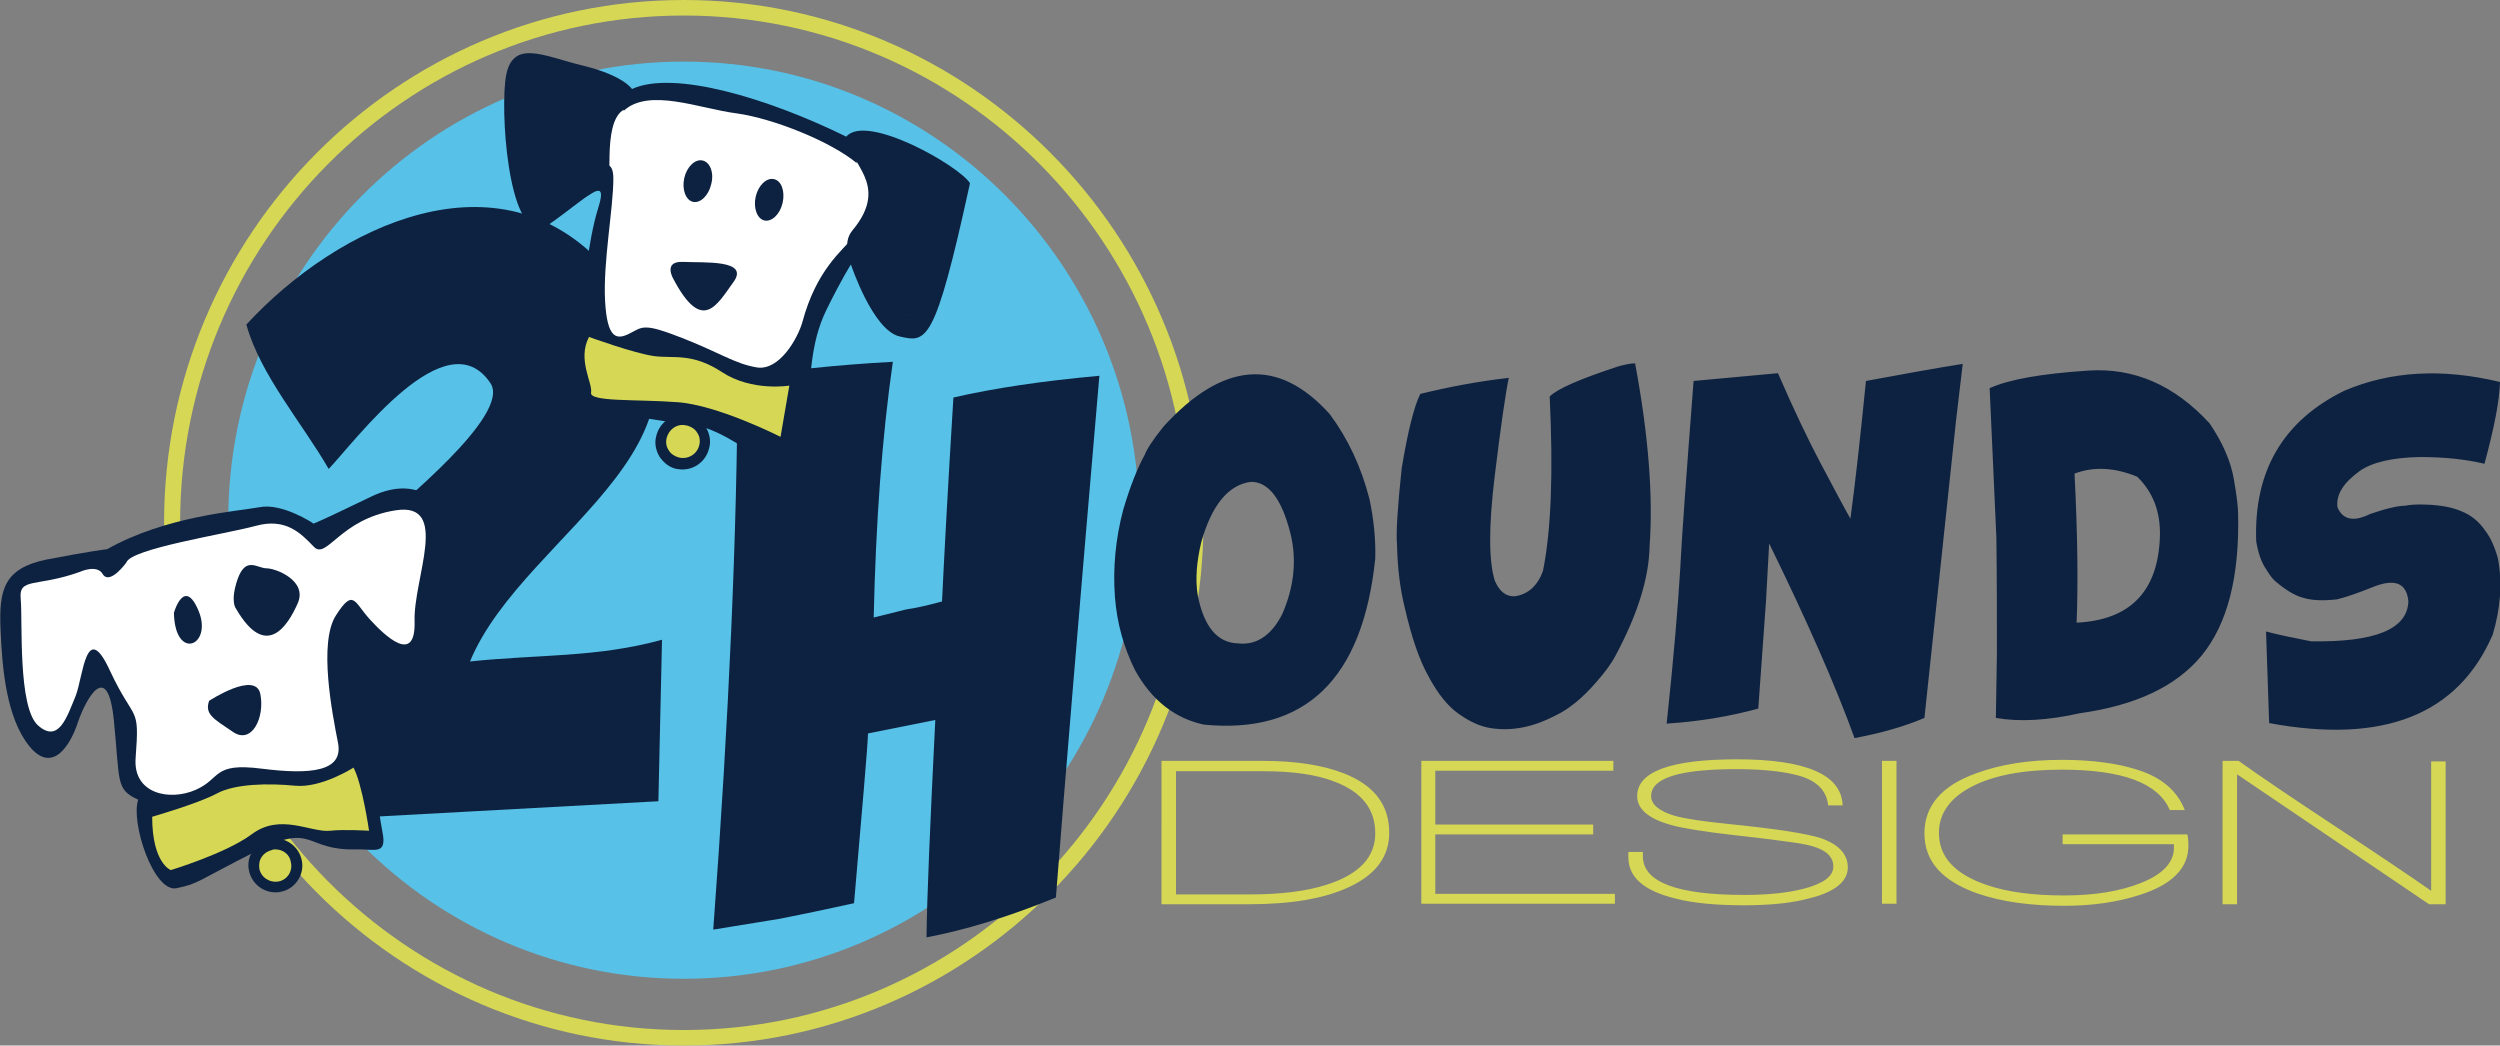
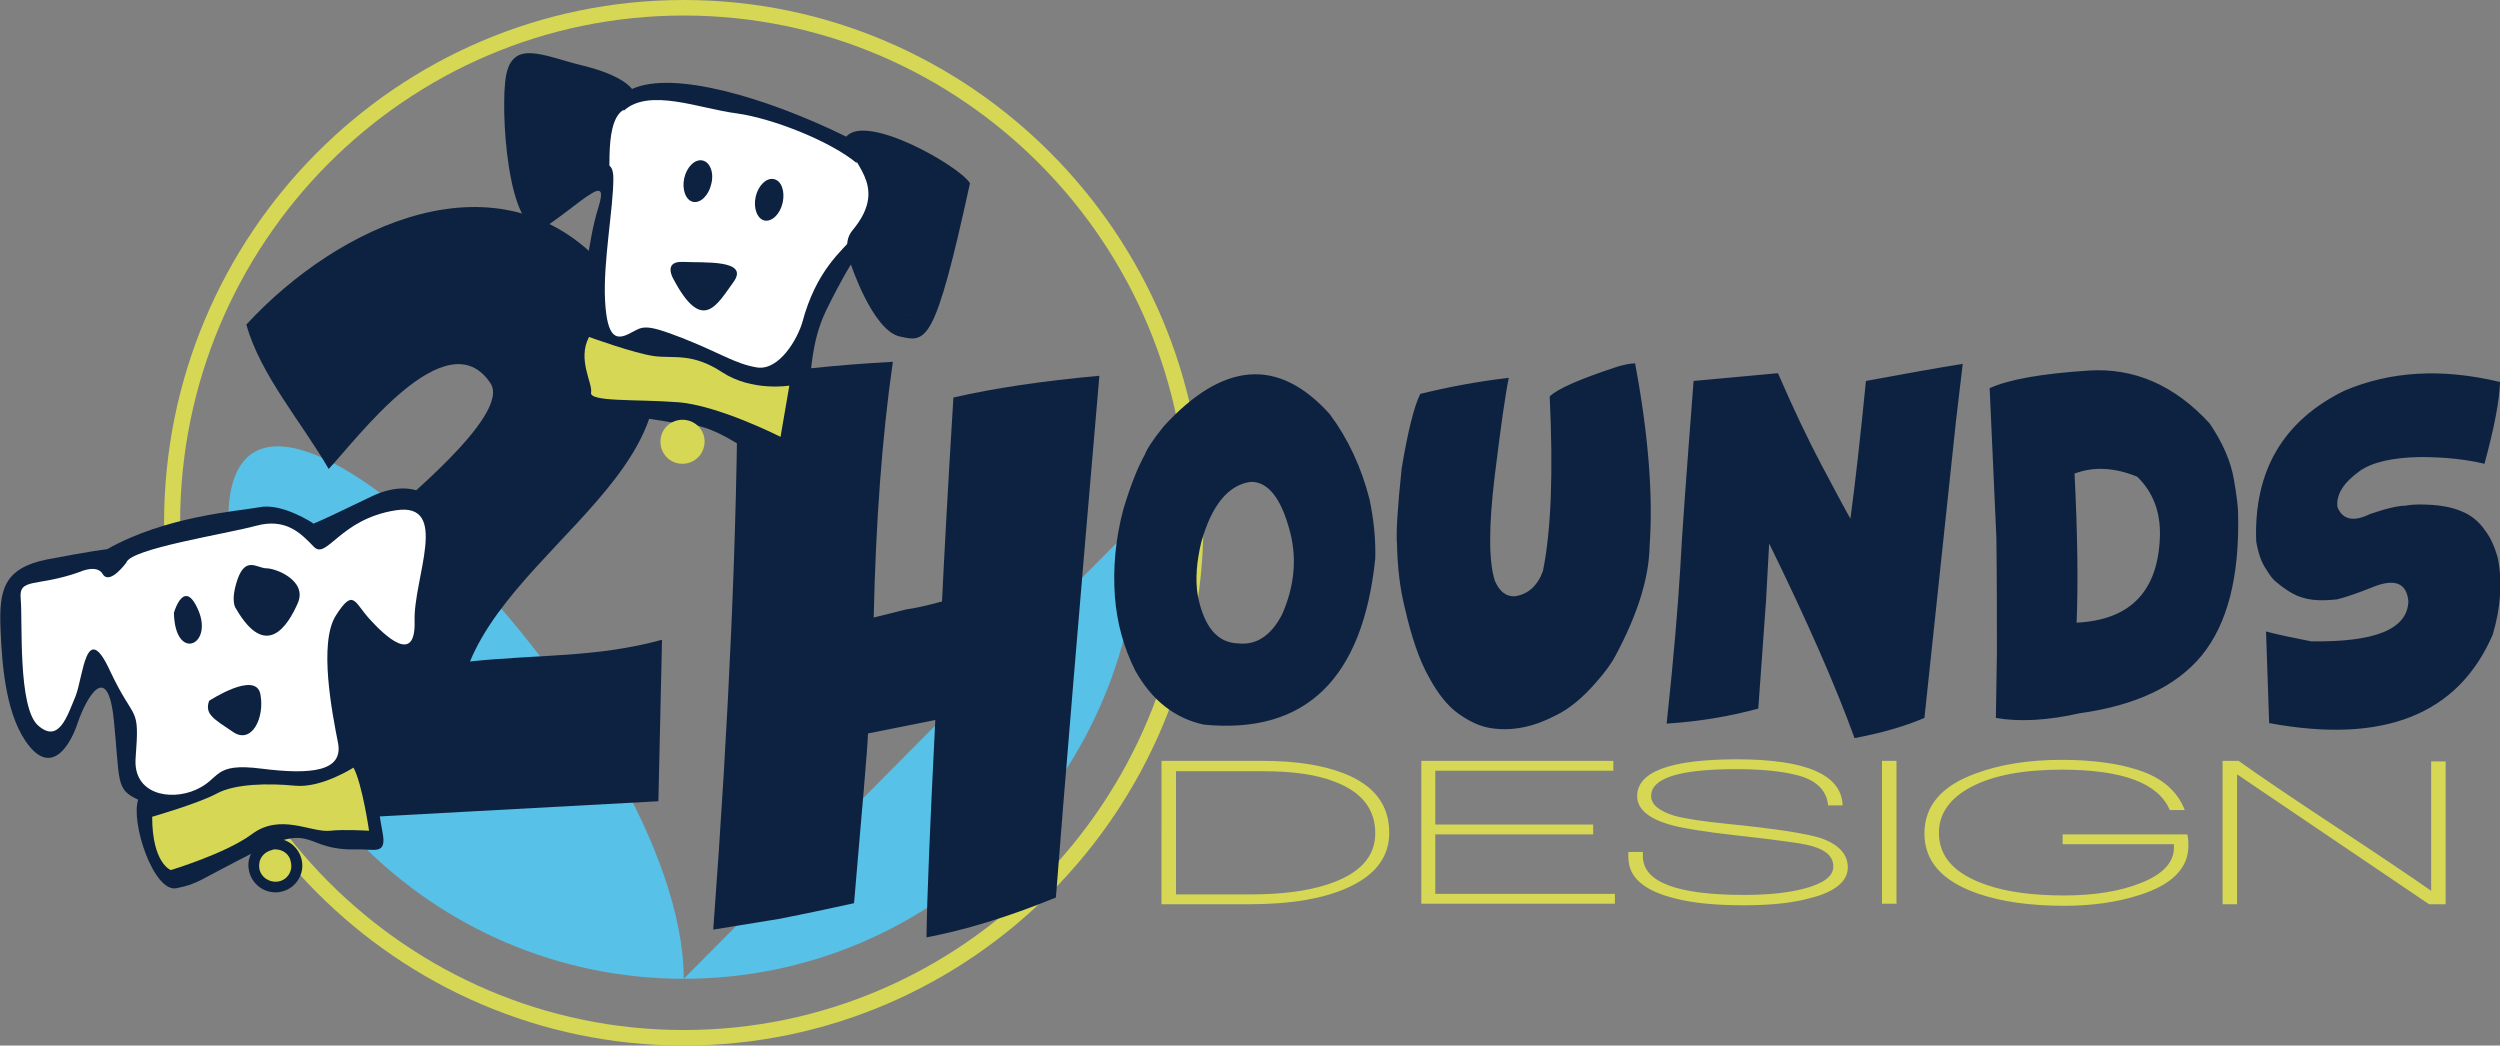
<svg xmlns="http://www.w3.org/2000/svg" xml:space="preserve" id="Layer_1" width="483" height="202" x="0" y="0" style="enable-background:new 0 0 483 202" version="1.1" viewBox="0 0 483 202">
  <rect x="0" y="0" width="483" height="202" fill="#808080" stroke="none" />
  <style type="text/css">.st0,.st1,.st2,.st3{fill-rule:evenodd;clip-rule:evenodd;fill:#d5d755}.st1,.st2,.st3{fill:#0d2240}.st2,.st3{fill:#57c1e8}.st3{fill:#fff}.st4{fill:#d5d755}.st5{fill:#0d2240}</style>
  <g>
    <g>
      <path d="M132.1 202c-55.3 0-100.4-45.3-100.4-101S76.7 0 132.1 0c55.3 0 100.4 45.3 100.4 101s-45 101-100.4 101zm0-199c-53.7 0-97.3 44-97.3 98s43.7 98 97.3 98c53.7 0 97.3-44 97.3-98 .1-54-43.6-98-97.3-98z" class="st4" />
    </g>
-     <path d="M220.1 100.5c0 48.9-39.4 88.6-88 88.6s-88-39.7-88-88.6c0-48.9 39.4-88.6 88-88.6s88 39.7 88 88.6z" class="st2" />
+     <path d="M220.1 100.5c0 48.9-39.4 88.6-88 88.6s-88-39.7-88-88.6s88 39.7 88 88.6z" class="st2" />
    <g>
      <path d="M172.5 69.9c-2.1 14.6-3.3 31.1-3.7 49.4 4.2-1 6.3-1.6 6.5-1.6 1.5-.2 3.8-.7 6.7-1.5.4-8.4 1.1-21.6 2.2-39.4 7.8-1.8 17.2-3.2 28.2-4.2-4 46.5-6.8 80.1-8.4 100.8-9.3 3.8-17.6 6.3-25 7.7.1-8 .7-22 1.7-42l-13 2.6c-.1 3.1-1.1 14.1-2.7 32.8-5.5 1.2-10.2 2.2-14.3 3-5.6.9-9.9 1.6-12.9 2.1 3.1-41.7 4.6-77.3 4.7-106.6 8.9-1.4 18.9-2.5 30-3.1z" class="st5" />
    </g>
    <g>
      <path d="M73.6 100.8c2.9-2.9 25.1-20.5 21.2-26.7-8.5-12.9-26.2 11.2-31.3 16.5-5-8.7-13.3-18.3-15.9-27.9 17.7-19.2 48.9-34 69.4-11 29.3 33-15.5 50.2-26.2 76.1 13.1-1.4 24.4-.7 37.1-4.2l-.7 31.2-75.4 4.1c-3.3-22.5 4.5-43 21.8-58.1" class="st5" />
    </g>
    <g>
      <path d="M20.7 106.1s-3.4.4-11.7 2C.7 109.8-.2 114 .1 121.5c.3 7.5 1.1 17.2 5.6 22.7s8-.4 9.4-4.8c1.5-4.3 5.7-12.2 6.9-.2 1.2 11.9.3 13.3 4.7 15.3-1.5 4.4 3 18 7.4 17.1 4.4-.9 3.8-1.3 15.3-7.1s9.2-.1 19.5-.4c3.4-.1 5.9 1.2 5-3.3-.9-4.5-1.9-15.9-5-17-1.3-3.8-3.4-17.3-2.2-22.8 3.1 1.1 9.4 9.7 13.4 6.6 4-3.1 2.7-15.3 5.4-23.7 1.8-5.6-3.9-12.8-13.9-7.9-13 6.3-11.1 5.1-11.1 5.1s-6-4-10.4-3.1c-4.4.8-18 1.7-29.4 8.1z" class="st1" />
      <path d="M24.4 108.7c.8-2.7 19.1-5.5 25-7.1 5.8-1.6 8.7 1.4 11.2 4 2.5 2.7 5-5.3 15.8-7 10.7-1.7 3.4 13.2 3.7 21.5.2 8.4-5.7 2.8-8.7-.5s-3.1-6-6.5-.7-.7 19 .4 24.6c1.1 5.6-5.3 6.2-14.8 5-9.5-1.2-7.7 1.9-12.7 4.1-5 2.2-12.1.8-11.6-6.1.8-10.6-.1-6.6-4.9-16.8-4.7-10.3-5.2 1-6.7 4.8-1.6 3.8-3.2 9.2-7.2 5.7-4-3.4-3-20.3-3.4-24.5-.4-4.2 3-2.2 11.4-5.2 0 0 3.4-1.6 4.5.5 1.4 2 4.5-2.3 4.5-2.3z" class="st3" />
      <path d="M40.4 135.4s9-5.9 9.9-1.3c.9 4.6-1.7 9.8-5.3 7.3-3.7-2.5-5.5-3.4-4.6-6zM33.6 118.4s2-7.1 4.8-.3c2.7 6.7-4.6 9.7-4.8.3z" class="st1" />
      <path d="M29.4 157.8s9-2.6 12.5-4.5 10-2 15.1-1.5 11.3-3.5 11.3-3.5c1.7 3.2 3 12.2 3 12.2s-4.9-.3-7.5 0c-3.8.4-9.6-3.5-15.2.7-5 3.7-15.6 6.9-15.6 6.9s-3.6-1.3-3.6-10.3z" class="st4" />
      <path d="M45.6 117.6s-1.2-1.3.3-5.7c1.6-4.5 3.8-2.1 5.6-2.1 1.8 0 8 2.4 6 6.8-1.9 4.3-6.1 11-11.9 1z" class="st1" />
      <g>
        <path d="M57.3 166.4c.4 2.3-1 4.5-3.3 4.9-2.2.5-4.4-1-4.9-3.3-.4-2.3 1-4.5 3.3-4.9 2.3-.5 4.4 1 4.9 3.3z" class="st0" />
        <path d="M53.2 172.4c-2.5 0-4.6-1.8-5.1-4.2-.3-1.4 0-2.8.8-3.9.8-1.2 1.9-1.9 3.3-2.2.3-.1.7-.1 1-.1 2.5 0 4.6 1.8 5.1 4.2.6 2.8-1.3 5.6-4.1 6.1-.3.1-.6.1-1 .1zm0-8.3c-.2 0-.4 0-.6.1-.8.2-1.5.6-2 1.3-.5.7-.6 1.5-.5 2.3.3 1.7 2 2.8 3.7 2.5 1.7-.3 2.8-2 2.4-3.7-.2-1.5-1.5-2.5-3-2.5z" class="st5" />
      </g>
    </g>
    <g>
      <path d="M122.1 17.2s-1.6-2.6-9.4-4.5c-7.9-1.9-14.2-5.6-15.1 3.1-.9 8.7 1.2 32.5 8.4 27.6 7.2-5 11.7-10 9.6-3.3-2.1 6.7-2.7 16.1-3.5 19.7-.9 3.7-4.7 8.3-2.4 15 2.3 6.7 7.6 5.2 11.9 5.6C126 80.9 132 82 132 82s3.3-.6 9.6 3.2c6.3 3.7 12.6 7.4 13.9-2.8 1.3-10.3 1-15.9 4.1-22.4 3.2-6.5 4.8-8.9 4.8-8.9s4.2 12.7 9.4 13.9c5.2 1.2 6.8 1.6 13.6-29.6-2-3.3-20-13.6-23.9-9-15.3-7.5-33.4-12.9-41.4-9.2z" class="st1" />
      <path d="M120.5 21.4s-1.2-5.9-6.8-5.1c-9-1.9-12.2-6.3-13-1-.8 5.4-.4 17.7 2.8 23.3 2.2 1.9 1.9 1.6 6-1.7 4-3.3 9-8.2 9-2.4 0 5.8-2 16.1-1.6 23.6.4 7.5 2.3 7.6 4.8 6.3 2.5-1.3 2.7-2 10.1.9 7.4 2.9 10.2 5 14.5 5.7 4.3.6 7.8-5.6 8.7-8.7 2.7-10.1 7.6-13.8 10.2-16.8 4.7.7 3.8 8.9 7.3 13.1 3.7 4.4 5.8 1.5 6.2-3.2.4-4.7 10.5-18.7 1.7-22.4-8.8-3.7-14.1-7.9-14.9-1.5-4.9-4.1-16-8.6-23.2-9.6-7.1-.9-16.9-5-21.8-.5z" class="st3" />
      <path d="M130.1 53.9s-2.1-3.5 1.9-3.3c4 .2 12.9-.5 9.7 3.9-3.2 4.4-6 10-11.6-.6z" class="st1" />
      <path d="M113.8 65.1s8.8 3.2 12.6 3.7c3.8.5 7.3-.7 13.1 3.1s13 2.6 13 2.6l-1.7 9.9s-12.2-6.2-20-6.7c-7.8-.6-17.1 0-16.6-1.9.3-1.8-2.7-6.4-.4-10.7z" class="st0" />
      <path d="M151.2 39.2c-.5 2.2-2.1 3.7-3.5 3.4-1.4-.3-2.2-2.4-1.7-4.6.5-2.2 2.1-3.7 3.5-3.4 1.5.3 2.2 2.4 1.7 4.6zM137.4 35.6c-.5 2.2-2.1 3.7-3.5 3.4-1.4-.3-2.2-2.4-1.7-4.6.5-2.2 2.1-3.7 3.5-3.4 1.5.3 2.3 2.4 1.7 4.6zM100.5 15.4s-2-5.9 7.5-2.4c9.6 3.4 16.9 5.6 12.5 8.2-4.5 2.6-1.6 16.5-3.6 12.7-1.7 3.2-2.5 4.2-11 6.9-2.6 6.1-8.2-11.8-5.4-25.4zM164.9 27.9c-1.9 3.2 7.5 7.4-.2 16.6-4.3 5.1 6.2 15.4 8.4 15.9s5.4 1.7 6.7-3.8c1.3-5.5 6.7-20.5 6.7-20.5s-.2-2.4-7.9-5.7c-7.7-3.4-11-7.1-13.7-2.5z" class="st1" />
      <g>
        <path d="M136 86.3c-.5 2.3-2.8 3.7-5.1 3.2s-3.7-2.8-3.2-5.1 2.8-3.7 5.1-3.2 3.8 2.8 3.2 5.1z" class="st0" />
-         <path d="M131.6 90.7c-.3 0-.6-.1-.9-.1-1.4-.3-2.5-1.2-3.3-2.4-.7-1.2-1-2.6-.6-4 .6-2.5 2.9-4.2 5.4-4.1.3 0 .6.1.9.1 1.4.3 2.5 1.2 3.3 2.4.7 1.2 1 2.6.6 4-.6 2.5-2.8 4.2-5.4 4.1zm.5-8.6c-1.6-.1-2.9 1-3.3 2.5-.2.8-.1 1.7.4 2.4.4.7 1.2 1.2 2 1.4 1.8.4 3.5-.7 3.9-2.4.2-.8.1-1.7-.4-2.4-.4-.7-1.2-1.2-2-1.4-.3 0-.5-.1-.6-.1z" class="st5" />
      </g>
    </g>
    <g>
      <path d="M256.9 80c3.5 4.7 6.1 10.2 7.7 16.5.8 3.8 1.2 7.6 1.1 11.4-2.4 23.3-13.5 34-33.1 32.1-5.6-1.2-10.1-4.7-13.3-10.5-2.2-4.4-3.5-9.1-3.9-14.2-.4-5.5.1-11.1 1.6-16.8 1.4-4.7 2.8-8.2 4.2-10.7.3-.9 1.5-2.8 3.6-5.4C236.3 69.8 247 69 256.9 80zm-25.5 35c1.2 6.1 3.8 9.2 7.8 9.3 3.5.4 6.4-1.5 8.5-5.6 2.3-5.2 2.9-10.5 1.6-15.7-1.7-6.7-4.3-10-7.7-9.9-4.3.6-7.5 4.5-9.5 11.6-.9 3.7-1.2 7.2-.7 10.3zM291.5 73c-.6 2.8-1.5 9-2.7 18.8-1.2 9.8-1.2 16.6 0 20.4.9 2.1 2.2 3.1 3.9 3 2.6-.4 4.4-2.1 5.4-4.9 1.6-7.9 2-19.1 1.3-33.7 1.5-1.5 5.9-3.4 13.2-5.8 1.4-.4 2.5-.6 3.3-.6 2.6 13.9 3.5 25.7 2.8 35.3-.1 6.1-2.3 13.2-6.6 21.2-.9 1.7-2.2 3.4-3.8 5.2-2.6 3-5.2 5.1-7.7 6.3-4.2 2.2-8.3 3.1-12.4 2.5-2.2-.3-4.3-1.3-6.4-2.8-2-1.4-4-3.8-5.8-7.2-1.8-3.2-3.3-7.6-4.6-13.3-.9-3.6-1.4-7.6-1.5-12.2-.2-2.3.1-7.1.9-14.7 1.2-7.2 2.4-12 3.6-14.4 5.3-1.3 11-2.4 17.1-3.1zM379.2 70.3c-.3 2.8-.8 6.5-1.3 11l-6.1 57.4c-3.7 1.6-8.2 2.9-13.5 3.9-3.7-10.2-9.2-22.7-16.5-37.6l-.6 11-1.5 20.9c-5.5 1.5-11.4 2.5-17.7 2.9 1.4-13.1 2.2-23 2.6-29.6.3-6.2 1.2-18.4 2.6-36.6l16.3-1.5c3 6.9 5.8 12.8 8.4 17.7 2.6 4.9 4.4 8.3 5.6 10.4.9-6.6 1.9-15.5 3-26.6 7.5-1.4 13.7-2.5 18.7-3.3zM426.9 81.8c2.5 3.7 4.1 7.3 4.7 10.9.6 3.4.8 5.5.8 6.5.3 12.3-2.1 21.4-7 27.4s-12.8 9.7-23.6 11.2c-6.2 1.4-11.7 1.7-16.2.9l.2-12.4c0-7.5 0-15-.1-22.4L384.4 75c3.7-1.7 10-2.8 19-3.4 8.9-.6 16.7 2.8 23.5 10.2zm-25.7 38.5c10.4-.5 15.8-6.1 16.1-16.8.1-4.6-1.3-8.4-4.4-11.4-4.4-1.8-8.4-2-12.1-.6.6 11.8.7 21.4.4 28.8zM483 73.8c-.1 3.6-1.1 8.8-3 15.8-3.8-.9-7.9-1.3-12.5-1.3-5.3.1-9.2 1-11.6 2.7-3.2 2.3-4.6 4.6-4.3 7 1 2.4 3.1 2.9 6.3 1.3 3.2-1.1 5.5-1.6 6.8-1.6 1-.2 2.5-.3 4.3-.2 2.5.1 4.8.5 6.6 1.3 1.8.7 3.4 2 4.6 3.8 1 1.3 1.8 3.1 2.4 5.3.9 4.7.5 9.6-1 14.7-6.7 15.5-21.1 21.2-43.2 17.1l-.6-17.7c2.2.6 5.1 1.2 8.7 1.9 12.3.2 18.6-2.3 18.8-7.7-.3-3.4-2.4-4.4-6.3-3-3.7 1.5-6.2 2.3-7.5 2.6-2.8.3-4.9.2-6.5-.3-1.6-.4-3.4-1.5-5.4-3.2-.5-.4-1.1-1.2-1.7-2.2-1-1.4-1.6-3.2-2-5.5-.5-13.6 5.2-23.3 17-29.1 8.9-3.8 18.9-4.4 30.1-1.7z" class="st5" />
    </g>
    <g>
      <path d="M260.8 171.3c-4.8 2.3-11.3 3.4-19.5 3.4h-16.9V147H244c6.3 0 11.5.8 15.6 2.4 5.9 2.3 8.8 6.1 8.8 11.5 0 4.5-2.5 8-7.6 10.4zM244 149h-16.8v23.8h14.3c5.9 0 10.9-.6 14.9-1.9 6.2-2 9.3-5.3 9.3-9.9 0-4.7-2.6-8-7.9-10-3.6-1.4-8.2-2-13.8-2zM274.6 174.7V147h37.1v1.9h-34.4v10.4h30.5v1.9h-30.5v11.5H312v1.9h-37.4zM349.8 173.5c-3.6 1-7.9 1.4-12.9 1.4-5.3 0-9.7-.4-13.2-1.3-6.1-1.5-9.1-4.1-9.1-8v-1h2.8v.8c0 5 6.5 7.5 19.6 7.5 4.6 0 8.4-.4 11.5-1.2 3.8-1 5.7-2.4 5.7-4.3 0-1.6-1-2.8-3.1-3.6-1-.4-2.7-.8-5.1-1.1-1.5-.2-5-.7-10.5-1.3-6.3-.7-10.5-1.4-12.6-2-4.4-1.2-6.6-3.1-6.6-5.6 0-4.7 6.4-7.1 19.3-7.1 13.4 0 20.2 3 20.4 8.9h-2.8c-.3-2.8-2.1-4.7-5.5-5.7-2.8-.8-6.8-1.3-12.2-1.3-11 0-16.5 1.7-16.5 5.2 0 1.6 1.5 2.9 4.5 3.8 2.1.6 5.6 1.1 10.5 1.6 8.9.9 14.8 1.8 17.7 2.7 3.5 1.2 5.3 3.1 5.3 5.7s-2.4 4.7-7.2 5.9zM363.6 174.7V147h2.8v27.6h-2.8zM398.8 175c-6.6 0-12.2-.8-16.8-2.4-6.8-2.4-10.2-6.2-10.2-11.6 0-5.3 3.3-9.2 10-11.6 4.6-1.7 10.1-2.6 16.5-2.6 6 0 11 .7 14.9 2 4.6 1.5 7.5 4.1 8.9 7.7h-2.9c-2.2-5.2-9.1-7.8-20.9-7.8-7.4 0-13.2 1.1-17.4 3.3-4.2 2.2-6.3 5.2-6.3 8.9 0 4.7 3.1 8 9.3 10.1 4.1 1.4 9.1 2 14.9 2s10.8-.8 14.8-2.4c4.3-1.7 6.4-4 6.4-6.8v-.7h-21.5v-1.9h24.1c.2.9.2 1.6.2 2.2 0 4.3-3.1 7.5-9.4 9.5-4.3 1.4-9.2 2.1-14.6 2.1zM469.3 174.7l-37.1-25.1v25.1h-2.8V147h3.1c4.2 3 10.4 7.2 18.6 12.6 8.5 5.6 14.6 9.7 18.6 12.5v-25h2.8v27.6h-3.2z" class="st4" />
    </g>
  </g>
</svg>